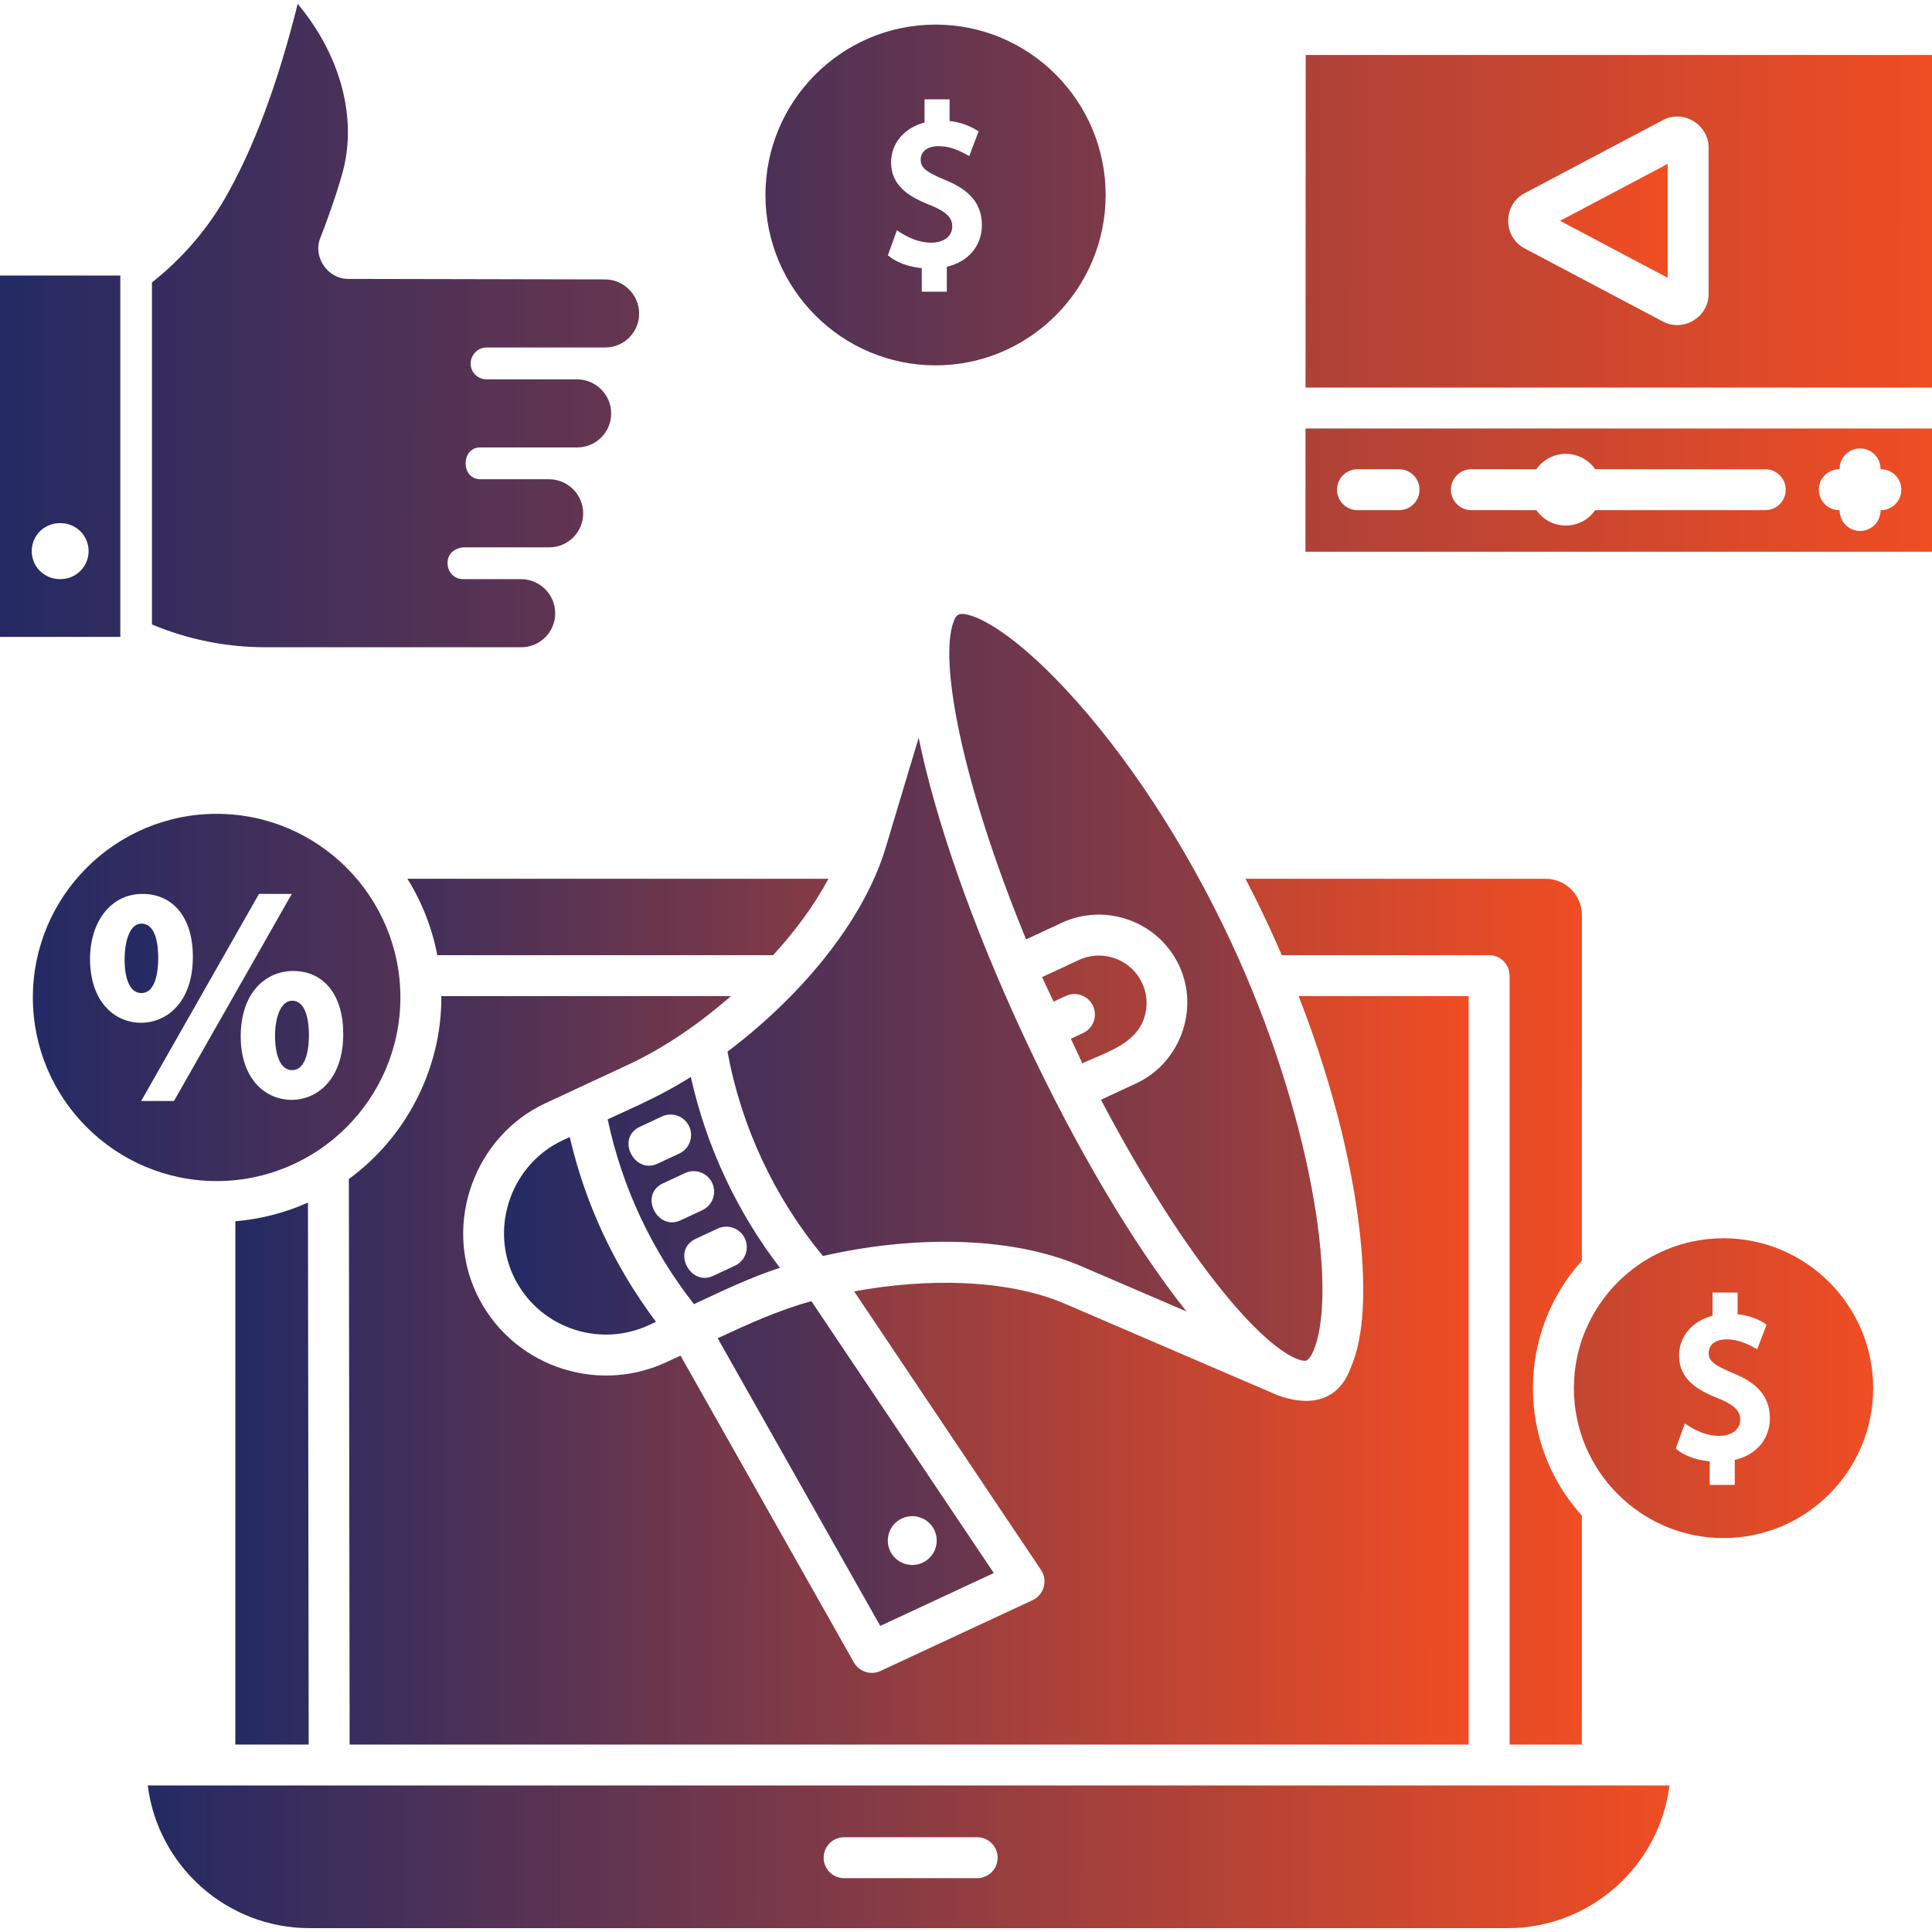
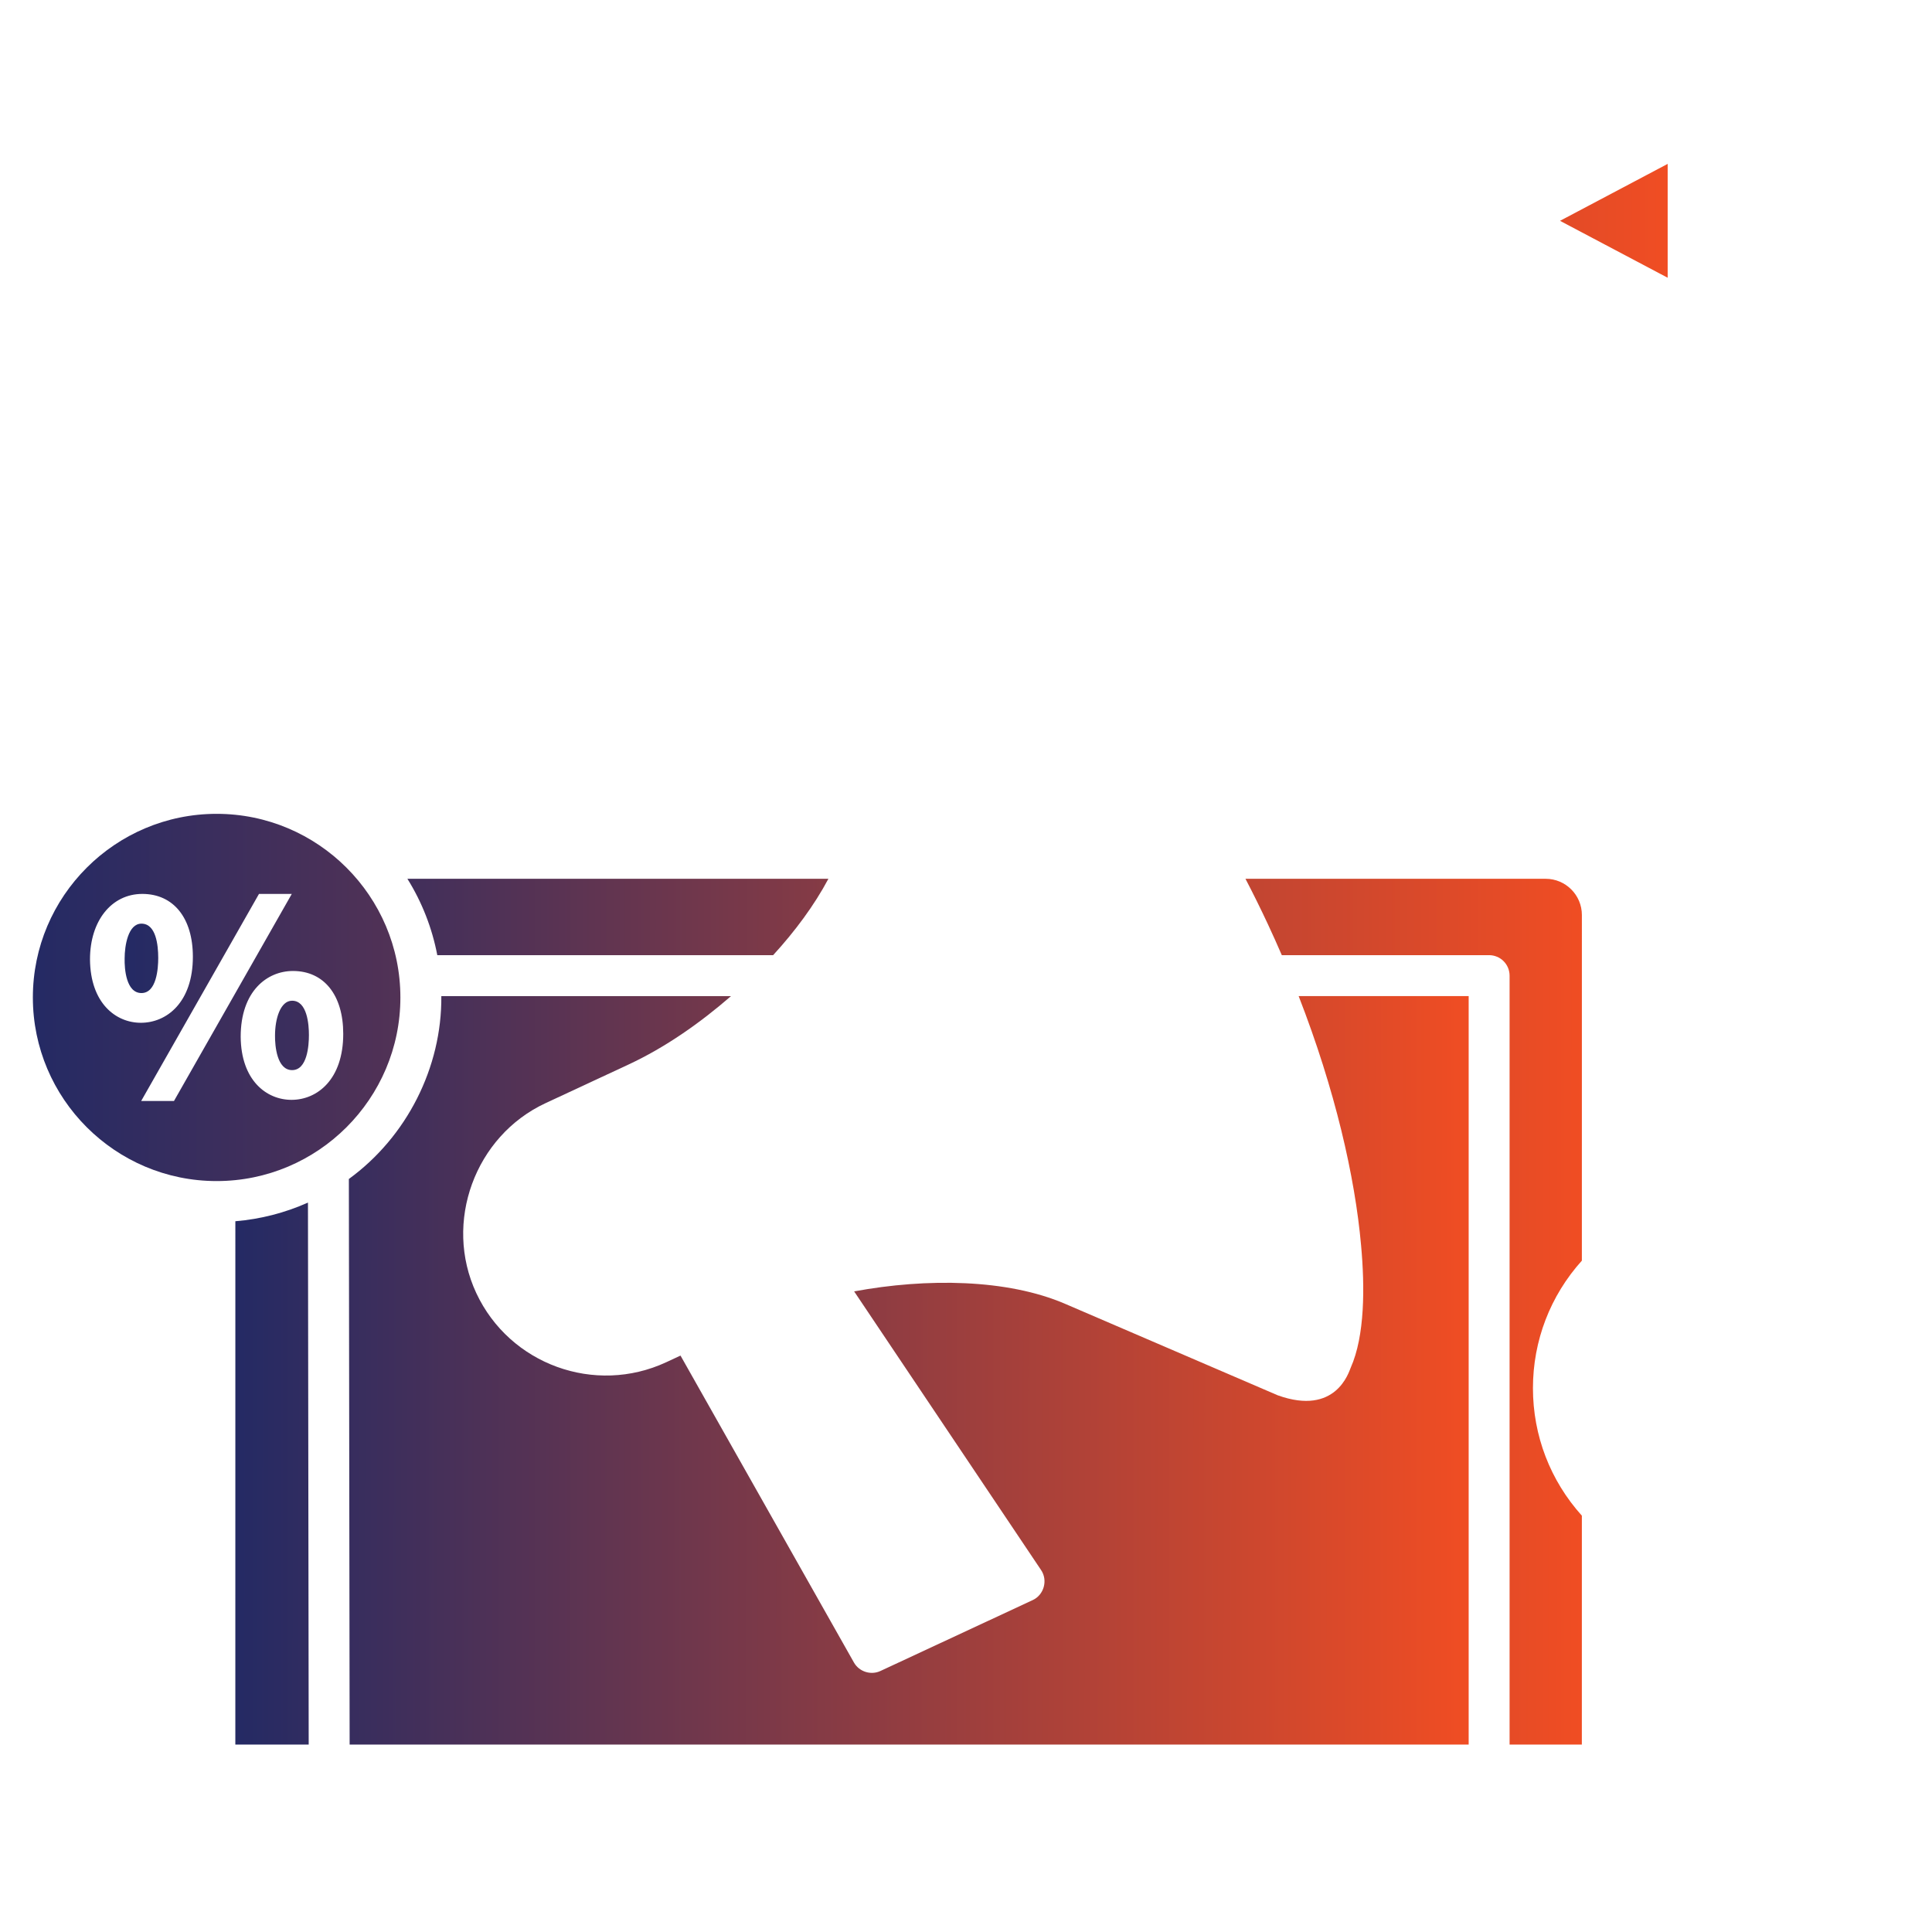
<svg xmlns="http://www.w3.org/2000/svg" width="100" height="100" viewBox="0 0 100 100" fill="none">
  <g clip-path="url(#clip0_971_1471)">
-     <path d="M7.648 92.417C8.17 96.574 11.727 99.8 16.022 99.8H78.037C82.332 99.8 85.888 96.574 86.411 92.417H7.648ZM50.579 97.214H43.691C43.106 97.214 42.632 96.74 42.632 96.154C42.632 95.569 43.106 95.095 43.691 95.095H50.579C51.164 95.095 51.638 95.569 51.638 96.154C51.638 96.74 51.164 97.214 50.579 97.214ZM59.198 52.76C59.309 52.457 59.359 52.135 59.345 51.813C59.331 51.49 59.253 51.173 59.115 50.881C58.541 49.65 57.07 49.116 55.837 49.691L53.938 50.575L54.532 51.845L55.166 51.55C55.292 51.491 55.429 51.458 55.568 51.452C55.707 51.446 55.846 51.467 55.976 51.515C56.107 51.562 56.227 51.635 56.33 51.729C56.432 51.824 56.515 51.937 56.574 52.063C56.692 52.318 56.705 52.609 56.608 52.873C56.512 53.137 56.315 53.352 56.06 53.471L55.428 53.765L56.022 55.036C57.175 54.499 58.721 54.073 59.198 52.76C59.423 52.144 58.973 53.379 59.198 52.76Z" fill="url(#paint0_linear_971_1471)" />
-     <path d="M55.134 35.651C52.31 32.629 50.464 31.775 49.788 31.775C49.521 31.775 49.431 31.974 49.35 32.198C48.615 34.217 49.747 40.423 53.11 48.623L54.943 47.769C57.234 46.703 59.966 47.697 61.035 49.984C62.093 52.25 61.079 55.018 58.817 56.071L56.986 56.924C58.919 60.595 60.949 63.844 62.871 66.315C65.867 70.167 67.386 70.529 67.63 70.418C67.652 70.408 67.849 70.303 68.055 69.739C69.205 66.577 67.871 57.65 63.711 48.741C61.355 43.697 58.309 39.048 55.134 35.651C58.309 39.048 52.31 32.629 55.134 35.651ZM34.439 56.509C33.469 57.032 32.453 57.473 31.454 57.938C32.191 61.426 33.719 64.698 35.92 67.502C37.384 66.82 38.829 66.119 40.369 65.622C38.133 62.703 36.559 59.331 35.757 55.743C35.326 56.013 34.887 56.268 34.439 56.509C34.529 56.461 34.338 56.563 34.439 56.509C34.529 56.461 33.469 57.032 34.439 56.509ZM38.555 64.105C38.674 64.359 38.686 64.651 38.59 64.915C38.494 65.179 38.297 65.394 38.042 65.512L36.905 66.042C35.718 66.594 34.745 64.711 36.011 64.121L37.148 63.591C37.403 63.473 37.694 63.46 37.958 63.557C38.222 63.653 38.437 63.85 38.555 64.105C38.802 64.635 38.308 63.574 38.555 64.105ZM36.864 61.231C36.983 61.486 36.995 61.778 36.899 62.041C36.803 62.306 36.606 62.52 36.351 62.639L35.214 63.169C34.028 63.72 33.054 61.837 34.32 61.247L35.457 60.718C35.712 60.599 36.003 60.587 36.267 60.683C36.531 60.779 36.746 60.977 36.864 61.231C37.111 61.762 36.617 60.701 36.864 61.231ZM35.157 59.709L34.02 60.238C32.834 60.79 31.86 58.907 33.127 58.317L34.263 57.787C34.518 57.669 34.809 57.657 35.073 57.753C35.337 57.849 35.552 58.046 35.671 58.301C35.789 58.556 35.802 58.847 35.705 59.111C35.609 59.375 35.412 59.59 35.157 59.709ZM29.49 58.853L29.128 59.022C26.522 60.235 25.352 63.421 26.571 66.032C27.803 68.669 30.954 69.815 33.596 68.584L33.956 68.417C31.814 65.576 30.293 62.318 29.49 58.853ZM53.03 53.715C50.333 47.938 48.418 42.428 47.55 38.188L45.847 43.86C44.65 47.847 41.245 51.731 37.654 54.433C38.373 58.323 40.073 61.964 42.594 65.012C46.975 64.002 52.144 63.893 55.972 65.541L61.414 67.883C58.721 64.493 55.727 59.49 53.03 53.715C55.727 59.49 50.333 47.938 53.03 53.715ZM89.209 64.092C84.938 64.092 81.464 67.573 81.464 71.852C81.464 76.13 84.938 79.611 89.209 79.611C93.48 79.611 96.955 76.13 96.955 71.852C96.955 67.573 93.48 64.092 89.209 64.092ZM89.792 75.567V76.858H88.495V75.638C87.885 75.579 87.207 75.395 86.741 74.977L87.207 73.68C87.758 74.046 88.312 74.32 88.995 74.32C89.639 74.32 90.073 73.984 90.073 73.484C90.073 73.149 89.94 72.785 88.96 72.389C87.894 71.972 86.908 71.412 86.908 70.162C86.908 69.148 87.631 68.36 88.639 68.102V66.9H89.936V68.022C90.465 68.082 91.002 68.25 91.438 68.561L90.953 69.838C90.448 69.551 89.971 69.326 89.37 69.326C88.684 69.326 88.44 69.687 88.44 70.025C88.44 70.39 88.619 70.626 89.682 71.064C90.585 71.432 91.609 72.03 91.609 73.405C91.609 74.453 90.945 75.297 89.792 75.567ZM48.424 1.273C43.569 1.273 39.619 5.229 39.619 10.092C39.619 14.955 43.569 18.911 48.424 18.911C53.279 18.911 57.228 14.955 57.228 10.092C57.228 5.229 53.279 1.273 48.424 1.273ZM49.007 13.807V15.098H47.71V13.878C47.082 13.817 46.446 13.622 45.955 13.217L46.422 11.92C46.971 12.285 47.529 12.56 48.209 12.56C48.853 12.56 49.288 12.224 49.288 11.725C49.288 11.39 49.155 11.025 48.175 10.629C47.108 10.212 46.122 9.652 46.122 8.402C46.122 7.388 46.845 6.601 47.854 6.342V5.14H49.151V6.263C49.691 6.323 50.2 6.502 50.652 6.801L50.167 8.078C49.662 7.791 49.184 7.566 48.584 7.566C47.898 7.566 47.654 7.927 47.654 8.265C47.654 8.63 47.834 8.866 48.896 9.305C49.799 9.672 50.823 10.271 50.823 11.645C50.823 12.693 50.159 13.537 49.007 13.807ZM51.439 81.42L41.998 67.348C40.302 67.815 38.74 68.527 37.148 69.268L45.562 84.157L51.439 81.42ZM46.684 78.594C46.988 78.452 47.336 78.437 47.651 78.552C47.966 78.666 48.223 78.901 48.365 79.205C48.436 79.356 48.476 79.519 48.483 79.685C48.49 79.85 48.465 80.016 48.408 80.172C48.351 80.328 48.264 80.471 48.151 80.594C48.039 80.716 47.904 80.815 47.753 80.885C47.12 81.18 46.367 80.906 46.071 80.274C45.776 79.641 46.05 78.889 46.684 78.594Z" fill="url(#paint1_linear_971_1471)" />
    <path d="M67.218 51.558C69.105 56.406 70.134 60.91 70.449 64.456C70.647 66.622 70.647 69.142 69.912 70.793L69.908 70.804C69.816 71.009 69.152 73.302 66.139 72.222L55.135 67.488C52.13 66.195 47.968 66.147 44.21 66.842L53.888 81.268C54.245 81.8 54.035 82.549 53.456 82.819L45.569 86.491C45.075 86.721 44.468 86.527 44.2 86.052L35.223 70.165L34.49 70.506C30.791 72.228 26.378 70.624 24.652 66.929C22.944 63.271 24.582 58.801 28.234 57.101L32.521 55.105C34.454 54.205 36.23 52.951 37.837 51.559H22.843C22.876 55.257 21.049 58.846 18.057 61.024L18.097 90.298H76.018V51.558H67.218ZM40.017 49.439C41.148 48.204 42.143 46.865 42.878 45.486H21.087C21.842 46.697 22.367 48.037 22.634 49.439H40.017ZM15.94 62.246C14.751 62.777 13.48 63.104 12.182 63.211L12.181 90.298H15.978L15.94 62.246Z" fill="url(#paint2_linear_971_1471)" />
    <path d="M81.878 47.361C81.878 46.327 81.037 45.486 80.003 45.486H64.465C64.871 46.264 65.259 47.05 65.63 47.845C65.876 48.373 66.115 48.904 66.346 49.439H77.077C77.216 49.439 77.353 49.467 77.482 49.52C77.611 49.573 77.727 49.651 77.826 49.75C77.924 49.848 78.002 49.965 78.055 50.093C78.108 50.222 78.136 50.36 78.136 50.499V90.298H81.876L81.877 78.451C80.241 76.633 79.345 74.306 79.345 71.851C79.345 69.396 80.241 67.069 81.877 65.251L81.878 47.361ZM15.119 51.797C14.511 51.797 14.235 52.731 14.235 53.6C14.228 54.141 14.337 55.389 15.119 55.389C15.905 55.389 15.99 54.117 15.99 53.571C15.99 53.037 15.905 51.797 15.119 51.797ZM7.321 47.808C6.634 47.808 6.451 48.941 6.451 49.611C6.438 50.15 6.53 51.4 7.321 51.4C8.105 51.4 8.19 50.128 8.19 49.582C8.19 48.919 8.077 47.808 7.321 47.808Z" fill="url(#paint3_linear_971_1471)" />
    <path d="M11.213 42.124C5.968 42.124 1.701 46.387 1.701 51.628C1.701 56.869 5.968 61.132 11.213 61.132C16.457 61.132 20.724 56.869 20.724 51.628C20.724 46.387 16.457 42.124 11.213 42.124ZM4.658 49.659C4.658 47.662 5.772 46.269 7.366 46.269C8.98 46.269 9.983 47.516 9.983 49.522C9.983 51.882 8.631 52.939 7.291 52.939C5.994 52.939 4.677 51.924 4.658 49.659ZM9.005 56.987H7.307L13.405 46.269H15.103L9.005 56.987ZM15.089 56.928C13.792 56.928 12.475 55.918 12.458 53.662C12.458 51.31 13.817 50.258 15.164 50.258C16.769 50.258 17.766 51.504 17.766 53.511C17.767 55.871 16.422 56.928 15.089 56.928ZM86.318 8.483L80.746 11.43L86.318 14.376V8.483Z" fill="url(#paint4_linear_971_1471)" />
-     <path d="M100 20.06V2.844H67.583L67.574 20.06L100 20.06ZM78.904 10.007L86.077 6.214C87.131 5.656 88.437 6.449 88.437 7.636V15.223C88.437 16.409 87.131 17.203 86.077 16.645L78.904 12.852C77.784 12.26 77.782 10.601 78.904 10.007ZM67.573 22.179L67.57 28.557H100V22.179H67.573ZM72.414 26.406H70.264C69.679 26.406 69.205 25.932 69.205 25.346C69.205 24.761 69.679 24.287 70.264 24.287H72.414C72.999 24.287 73.473 24.761 73.473 25.346C73.473 25.932 72.999 26.406 72.414 26.406ZM91.369 26.406H82.566C82.231 26.887 81.675 27.202 81.045 27.202C80.414 27.202 79.858 26.887 79.523 26.406H76.158C75.573 26.406 75.099 25.932 75.099 25.346C75.099 24.761 75.573 24.287 76.158 24.287H79.523C79.694 24.041 79.921 23.841 80.186 23.702C80.451 23.564 80.746 23.491 81.045 23.491C81.344 23.491 81.638 23.564 81.903 23.702C82.168 23.841 82.395 24.041 82.566 24.287H91.369C91.954 24.287 92.429 24.761 92.429 25.346C92.429 25.932 91.955 26.406 91.369 26.406ZM97.354 26.406H97.337V26.423C97.337 26.562 97.31 26.7 97.256 26.828C97.203 26.957 97.125 27.073 97.027 27.172C96.928 27.27 96.812 27.348 96.683 27.401C96.555 27.455 96.417 27.482 96.278 27.482C96.139 27.482 96.001 27.455 95.873 27.401C95.744 27.348 95.627 27.27 95.529 27.172C95.43 27.073 95.353 26.957 95.299 26.828C95.246 26.7 95.219 26.562 95.219 26.423V26.406H95.201C94.616 26.406 94.142 25.932 94.142 25.346C94.142 24.761 94.616 24.287 95.201 24.287H95.219V24.27C95.219 24.131 95.246 23.993 95.299 23.865C95.353 23.736 95.43 23.62 95.529 23.521C95.627 23.423 95.744 23.345 95.873 23.292C96.001 23.238 96.139 23.211 96.278 23.211C96.417 23.211 96.555 23.238 96.683 23.292C96.812 23.345 96.928 23.423 97.027 23.521C97.125 23.62 97.203 23.736 97.256 23.865C97.31 23.993 97.337 24.131 97.337 24.27V24.287H97.354C97.939 24.287 98.413 24.761 98.413 25.346C98.413 25.932 97.939 26.406 97.354 26.406ZM7.865 32.322C9.738 33.105 11.717 33.502 13.757 33.502H26.982C27.95 33.502 28.737 32.715 28.737 31.748C28.737 30.771 27.943 29.977 26.966 29.977H23.969C23.456 29.977 23.112 29.525 23.17 29.036C23.222 28.605 23.557 28.385 23.964 28.33H28.431C29.398 28.33 30.186 27.543 30.186 26.576C30.186 25.6 29.391 24.806 28.414 24.806H24.863C23.848 24.806 23.848 23.159 24.854 23.159H29.879C30.847 23.159 31.634 22.372 31.634 21.404C31.634 20.428 30.84 19.634 29.863 19.634H25.176C25.069 19.634 24.963 19.613 24.864 19.572C24.765 19.531 24.676 19.471 24.6 19.395C24.524 19.32 24.464 19.23 24.423 19.131C24.382 19.032 24.361 18.926 24.361 18.819C24.361 18.369 24.726 17.987 25.176 17.987H31.328C32.295 17.987 33.082 17.2 33.082 16.233C33.086 15.269 32.284 14.463 31.319 14.463L18.006 14.436C16.966 14.436 16.186 13.304 16.575 12.327C17.044 11.133 17.641 9.393 17.826 8.547C18.424 5.812 17.522 2.724 15.408 0.2C14.377 4.346 13.107 7.739 11.626 10.297C10.68 11.933 9.384 13.421 7.865 14.62L7.865 32.322ZM0 14.262V32.964H6.228V14.262H0ZM3.114 29.974C2.922 29.977 2.731 29.942 2.552 29.871C2.374 29.799 2.211 29.693 2.074 29.558C1.937 29.424 1.828 29.263 1.754 29.086C1.68 28.908 1.642 28.718 1.642 28.526C1.642 28.334 1.68 28.143 1.754 27.966C1.828 27.789 1.937 27.628 2.074 27.493C2.211 27.358 2.374 27.252 2.552 27.181C2.731 27.11 2.922 27.075 3.114 27.078C3.306 27.075 3.497 27.11 3.675 27.181C3.854 27.252 4.016 27.358 4.153 27.493C4.29 27.628 4.399 27.789 4.474 27.966C4.548 28.143 4.586 28.334 4.586 28.526C4.586 28.718 4.548 28.908 4.474 29.086C4.399 29.263 4.29 29.424 4.153 29.558C4.016 29.693 3.854 29.799 3.675 29.871C3.497 29.942 3.306 29.977 3.114 29.974Z" fill="url(#paint5_linear_971_1471)" />
  </g>
  <defs>
    <linearGradient id="paint0_linear_971_1471" x1="7.648" y1="74.63" x2="86.411" y2="74.677" gradientUnits="userSpaceOnUse">
      <stop stop-color="#242A64" />
      <stop offset="1" stop-color="#F04D23" />
    </linearGradient>
    <linearGradient id="paint1_linear_971_1471" x1="26.087" y1="42.715" x2="96.955" y2="42.738" gradientUnits="userSpaceOnUse">
      <stop stop-color="#242A64" />
      <stop offset="1" stop-color="#F04D23" />
    </linearGradient>
    <linearGradient id="paint2_linear_971_1471" x1="12.181" y1="67.892" x2="76.018" y2="67.927" gradientUnits="userSpaceOnUse">
      <stop stop-color="#242A64" />
      <stop offset="1" stop-color="#F04D23" />
    </linearGradient>
    <linearGradient id="paint3_linear_971_1471" x1="6.45" y1="67.892" x2="81.878" y2="67.941" gradientUnits="userSpaceOnUse">
      <stop stop-color="#242A64" />
      <stop offset="1" stop-color="#F04D23" />
    </linearGradient>
    <linearGradient id="paint4_linear_971_1471" x1="1.701" y1="34.808" x2="86.318" y2="34.86" gradientUnits="userSpaceOnUse">
      <stop stop-color="#242A64" />
      <stop offset="1" stop-color="#F04D23" />
    </linearGradient>
    <linearGradient id="paint5_linear_971_1471" x1="-8.88591e-08" y1="16.851" x2="100" y2="16.966" gradientUnits="userSpaceOnUse">
      <stop stop-color="#242A64" />
      <stop offset="1" stop-color="#F04D23" />
    </linearGradient>
    <clipPath id="clip0_971_1471">
      <rect width="100" height="100" fill="white" />
    </clipPath>
  </defs>
</svg>